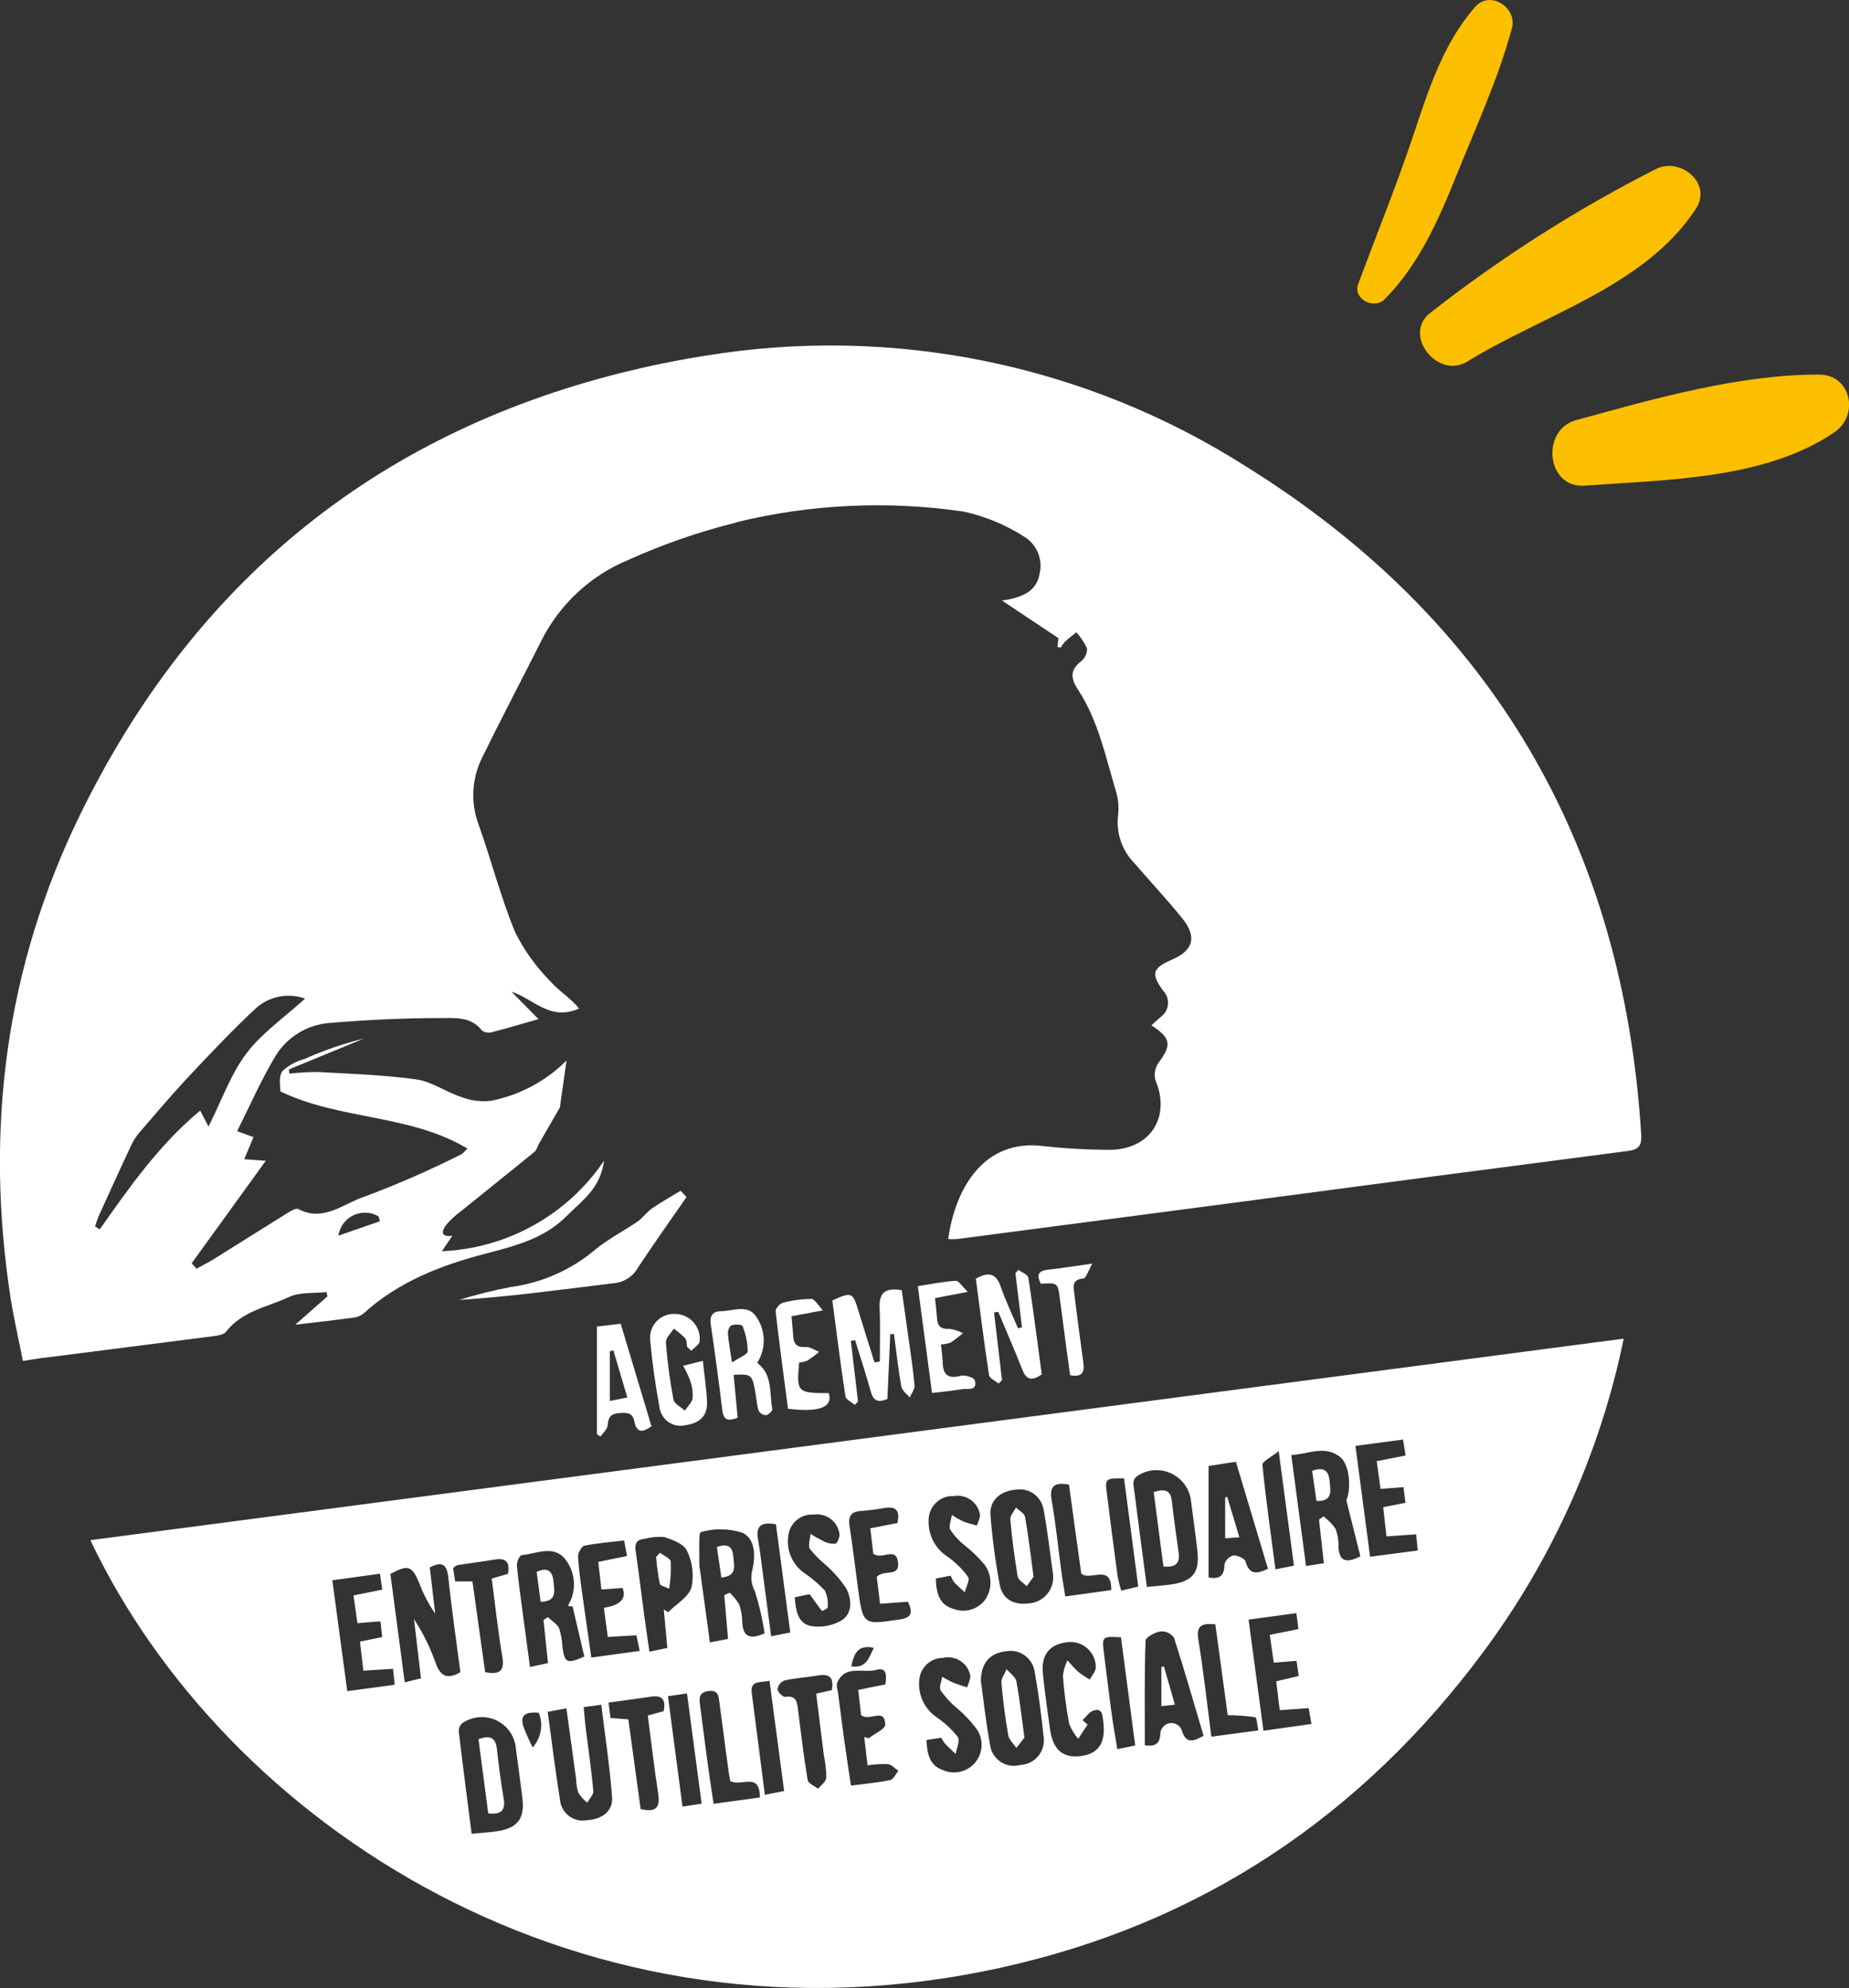
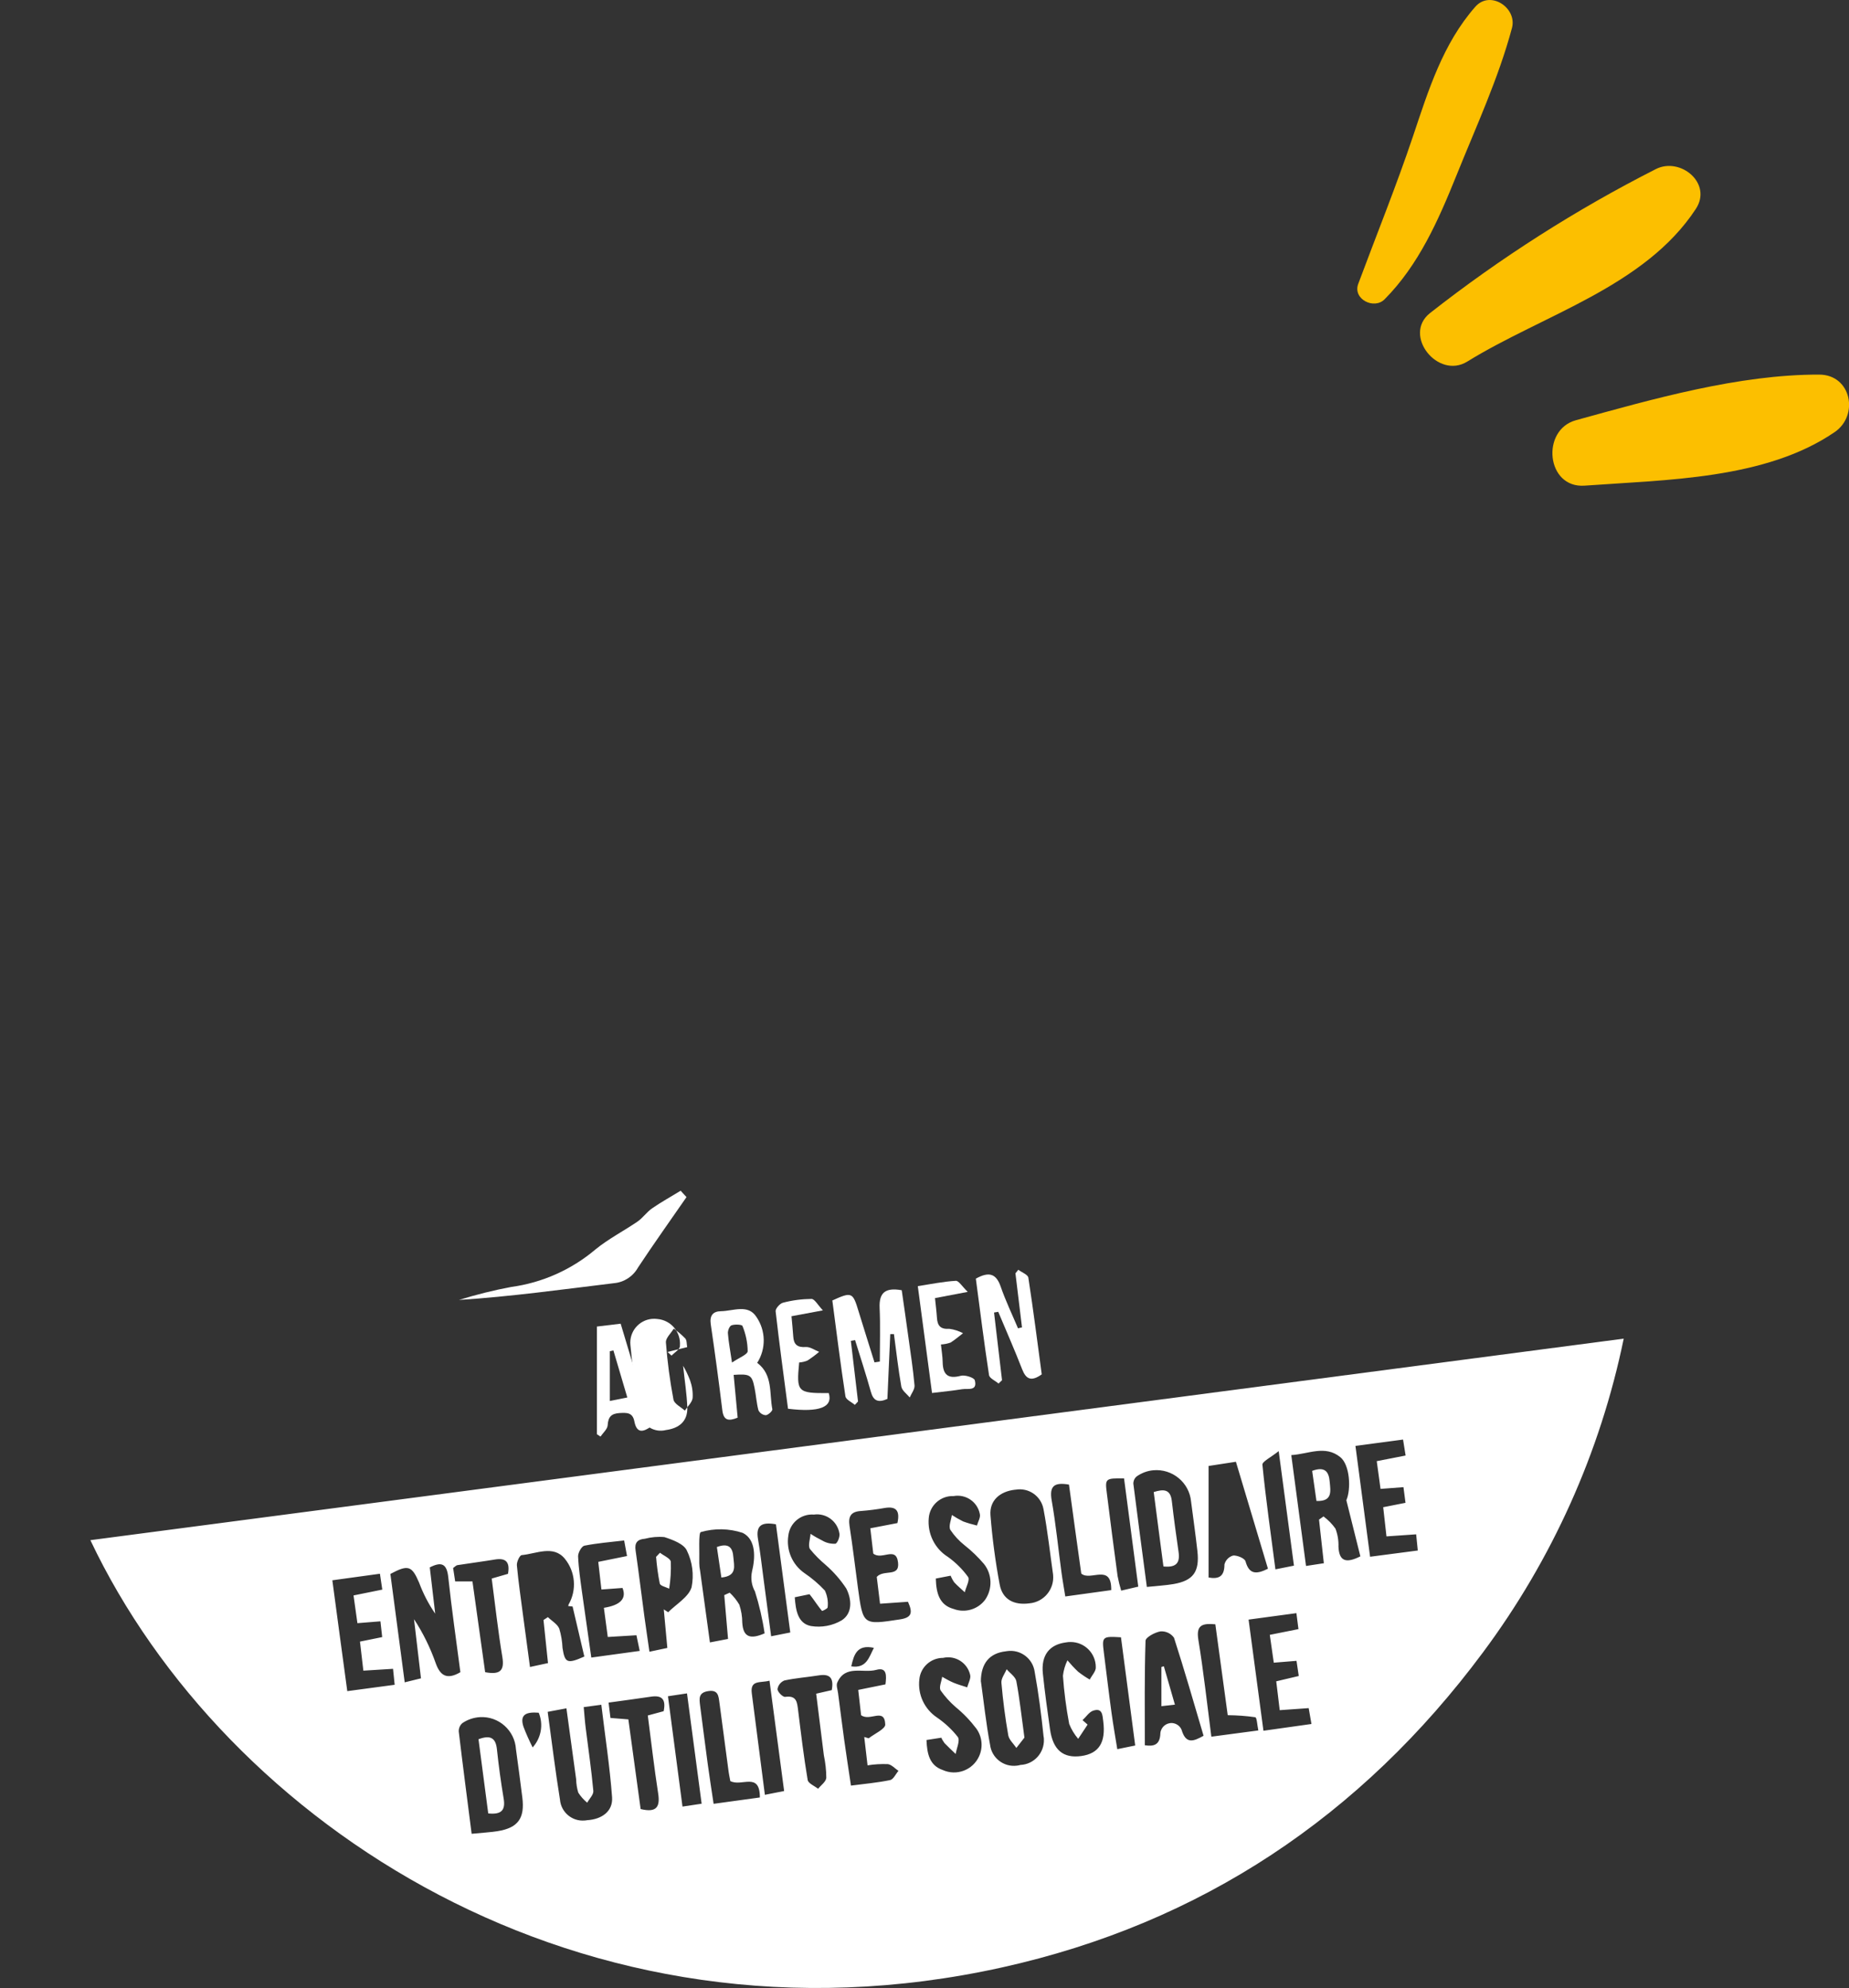
<svg xmlns="http://www.w3.org/2000/svg" id="Calque_1" data-name="Calque 1" width="180.65" height="194.24" viewBox="0 0 180.65 194.24">
  <rect x="0" y="0" width="180.65" height="194.24" fill="#333333" stroke="none" />
  <g id="Groupe_449" data-name="Groupe 449">
    <g id="cDZ6Ph.tif">
      <g id="Groupe_448" data-name="Groupe 448">
-         <path id="Tracé_3418" data-name="Tracé 3418" d="M71.95,51.05c-3.65,.9-7.21,2.14-10.64,3.69-3.65,1.53-6.63,4.31-8.41,7.84-1.93,3.84-3.94,7.65-5.83,11.51-1.01,2.08-1.1,4.49-.25,6.64,1.22,3.45,2.13,7.03,3.53,10.4,.89,1.75,2.04,3.36,3.43,4.76,.83,.95,1.98,1.62,2.8,2.65-2.89,1.25-4.43-.95-6.61-1.65l2.64,2.68c-1.75,.5-3.14,.92-4.55,1.28-.34,.09-.7,.03-.98-.17-1.09-1.42-2.73-1.2-4.12-1.21-3.6,0-7.21,.18-10.8,.48-2.23,.18-4.23,1.45-5.34,3.39-1.35,2.26-2.4,4.69-3.65,7.18l1.6,.58-.91,2.16,2.11,.15-7.24,10.01,.46,.54c.58-.32,1.17-.61,1.73-.96,2.43-1.51,4.84-3.04,7.27-4.55,.29-.18,.75-.43,.96-.32,2.45,1.3,4.41-.54,6.43-1.2,3.24-1.21,6.4-2.59,9.49-4.15,.17-.08,.28-.26,.6-.56-5.67-3.39-12.38-2.75-18.29-5.59,.03-.42-.19-1.41,.2-1.97,.61-.57,1.35-.98,2.16-1.19,1.88-.84,3.83-1.51,5.82-2l-7.34,3.02,.06,.41c.93-.11,1.87-.16,2.81-.16,3.2,.18,6.41,.28,9.57,.72,1.51,.21,2.89,1.22,4.38,1.71,.93,.37,1.95,.5,2.94,.38,2.79-.55,5.36-1.92,7.37-3.93l-.65,4.58c-.7,1.22-1.36,2.36-2.02,3.51-.16,.27-.23,.63-.45,.82-2.36,1.93-4.75,3.83-7.13,5.76-.55,.4-1.06,.86-1.5,1.38-.5,.65-.53,1.24,.6,1.06l-1.03,1.52c6.39-.27,12.27-3.55,15.85-8.85-.37,2.77-2.21,3.95-3.68,5.43-2.21,2.23-5.13,2.93-7.99,3.68-4.35,1.14-8.44,2.74-11.83,5.82-.27,.22-.6,.36-.94,.4-1.76,.24-3.52,.44-5.73,.7l3.14-2.77-.09-.42c-1.23,.14-2.59-.02-3.66,.48-2.11,.99-4.6,1.37-6.17,3.41-.22,.29-.8,.36-1.24,.42-5.64,.73-11.28,1.44-16.91,2.16-.48,.06-.96,.15-1.68,.26-.41-2.08-.88-4.09-1.2-6.12-2.54-16.45-.53-32.29,6.8-47.28,10.99-22.47,28.62-37.07,52.89-43.15,2.69-.67,5.36-1.22,8.03-1.64m0,0c18.39-3.06,37.27,.79,53,10.81,24.03,14.96,36.84,36.92,38.59,65.28,.07,1.13-.32,1.46-1.34,1.59-12.76,1.66-25.51,3.33-38.27,5.03-9.07,1.19-18.15,2.39-27.23,3.57-.29,.02-.58,.02-.87,0,.68-4.92,3.48-9.88,9.4-9.07,2.02,.22,4.05,.34,6.08,.35,4.14,.14,6.35-3.1,4.76-6.82-.15-.59-.03-1.21,.32-1.7,1.29-1.72,1.22-2.38-.7-3.64,.29-.27,.57-.52,.85-.78,.78-.51,1-1.55,.5-2.34-.06-.09-.12-.17-.2-.25-1.25-1.71-1.05-2.22,.88-3.06,2.08-.91,2.44-2.23,.95-4.06s-3.12-3.59-4.68-5.39c-1.19-1.23-1.77-2.93-1.56-4.64,.09-.79,.02-1.59-.21-2.36-1.02-3.37-1.72-6.88-3.69-9.89-.69-1.05-.86-1.9,.26-2.78,.39-.3,.61-.76,.61-1.25-.26-.59-.62-1.13-1.05-1.61-.37,.31-.76,.6-1.11,.93-.16,.18-.3,.37-.42,.57l-.32-.05,.1-.87-5.52-3.68c.17-.03,.44-.05,.71-.11,1.42-.32,2.68-.85,2.97-2.5,.34-1.41-.27-2.87-1.5-3.62-1.82-1.17-3.83-2-5.94-2.46-7.4-1.08-14.94-.73-22.2,1.05M29.79,97.56c-1.62-.57-3.41-.23-4.71,.88-2.28,2.11-4.42,4.38-6.55,6.64-1.69,1.8-3.29,3.69-4.9,5.56-.35,.41-.64,.87-.86,1.36-1.03,2.2-2.04,4.41-3.04,6.62-.18,.39-.3,.8-.45,1.21l.47,.28c2.92-4.16,5.84-8.31,9.81-11.6l.81,1.56c1.34-2.66,2.2-5.18,3.73-7.18,1.54-2.01,3.74-3.53,5.68-5.3v-.02Zm7.33,21.77l-.13-.48c-1.25-.74-2.85-.32-3.59,.92-.17,.29-.29,.62-.34,.96l4.06-1.41Z" fill="#fff" />
        <path id="Tracé_3419" data-name="Tracé 3419" d="M8.83,150.48l149.81-19.69c-2.29,11.11-6.99,21.58-13.77,30.68-11.88,15.98-27.53,26.44-46.95,30.75-41.07,9.11-75.96-14.06-89.09-41.74Zm30.71,13.89l1.59-.39-.68-5.78c.88,1.34,1.59,2.79,2.12,4.3,.45,1.26,1.13,1.63,2.41,.88-.4-3.07-.85-6.15-1.18-9.25-.14-1.37-.67-1.57-1.81-.99,.18,1.55,.35,3.04,.53,4.52-.65-.94-1.17-1.95-1.57-3.02-.71-1.67-1.07-1.79-2.81-.86,.46,3.44,.92,6.91,1.4,10.59Zm35.16-4.8c-.2-1.38-.52-2.75-.94-4.08-.33-.59-.43-1.28-.29-1.94,.33-1.34,.41-3.12-.9-3.78-1.33-.44-2.76-.47-4.1-.08-.24,.05-.12,1.98-.15,3.04,0,.25,.03,.49,.08,.74,.31,2.29,.63,4.58,.96,7l1.77-.34-.37-4.28,.53-.24c.37,.34,.68,.73,.94,1.17,.19,.56,.29,1.16,.29,1.75,.08,1.39,.74,1.69,2.19,1.05h0Zm37.34-4.52c1.05-.11,1.83-.15,2.6-.28,1.94-.33,2.57-1.2,2.35-3.21-.18-1.62-.41-3.23-.62-4.85-.17-1.86-1.83-3.23-3.69-3.06-.58,.05-1.13,.26-1.61,.59-.22,.17-.34,.44-.34,.72,.42,3.32,.86,6.64,1.32,10.09h0Zm-56.1,1.91l-.42-.04s.01-.1,.03-.15c.82-1.42,.67-3.21-.37-4.48-1.12-1.36-2.78-.48-4.21-.35-.2,.02-.5,.67-.47,1,.15,1.63,.39,3.25,.6,4.87,.22,1.65,.45,3.3,.68,5.06l1.76-.38-.44-4.21,.43-.28c.38,.37,.92,.67,1.11,1.12,.19,.62,.29,1.26,.32,1.9,.23,1.46,.46,1.57,2.13,.83l-1.15-4.9Zm-9.87,22.21c1-.1,1.78-.14,2.55-.26,2-.32,2.67-1.27,2.41-3.3-.2-1.57-.4-3.13-.62-4.7-.11-1.84-1.69-3.25-3.53-3.14-.61,.04-1.2,.24-1.7,.58-.24,.2-.37,.51-.36,.82,.39,3.28,.82,6.55,1.26,10h0Zm49.77-14.87c.26,1.86,.49,4.03,.89,6.17,.16,1.29,1.33,2.2,2.62,2.04,.12-.01,.23-.04,.35-.07,1.33-.06,2.35-1.19,2.29-2.52,0-.08-.01-.17-.03-.25-.22-2.11-.49-4.22-.87-6.32-.18-1.31-1.39-2.22-2.7-2.03-.04,0-.09,.01-.13,.02-1.55,.18-2.42,1.13-2.43,2.95h0Zm33.5-11.58c-.17-1.54-.32-2.9-.47-4.25l.44-.31c.45,.34,.85,.74,1.17,1.2,.21,.56,.31,1.15,.29,1.75,.06,1.45,.75,1.65,2.14,.95l-1.37-5.48c.47-1.07,.36-3.45-.6-4.22-1.49-1.19-3.08-.3-4.78-.19l1.44,10.83,1.76-.27Zm-26.46,1.07c-.28-1.96-.52-4.17-.93-6.35-.24-1.28-1.46-2.12-2.74-1.89-.01,0-.03,0-.04,0-1.5,.17-2.51,1.07-2.4,2.5,.18,2.27,.48,4.52,.9,6.76,.27,1.46,1.39,2.05,2.92,1.84,1.4-.13,2.43-1.37,2.3-2.77,0-.03,0-.07-.01-.1h0Zm-49.37,13.47c.41,3,.75,5.79,1.2,8.57,.1,1.23,1.19,2.15,2.42,2.04,.08,0,.15-.02,.23-.03,1.47-.09,2.54-.89,2.44-2.25-.22-2.98-.68-5.95-1.05-9.03l-1.72,.23c.07,.75,.11,1.38,.19,2.01,.26,2.06,.56,4.12,.75,6.18,.03,.36-.39,.77-.6,1.15-.34-.28-.63-.61-.87-.98-.13-.42-.2-.86-.21-1.31l-.95-6.93-1.82,.34Zm58.35,3.26c.89,.13,1.48-.04,1.51-1.19,.06-.59,.58-1.03,1.18-.98,.39,.04,.74,.29,.89,.65,.42,1.44,1.17,1.14,2.15,.59-.96-3.24-1.87-6.43-2.89-9.58-.3-.42-.79-.65-1.31-.62-.55,.09-1.46,.58-1.47,.92-.11,3.35-.07,6.71-.07,10.2h0Zm12.02-17.25l-3.13-10.45-2.67,.41v10.9c.98,.17,1.55-.08,1.55-1.28,.11-.42,.43-.75,.85-.87,.4-.03,1.13,.27,1.21,.57,.34,1.23,1,1.32,2.19,.72h0Zm-46.23,2.79c.09,1.28,.3,2.56,1.58,2.81,1.04,.17,2.11-.03,3.01-.56,1.08-.7,.97-2.08,.44-3.11-.56-.85-1.24-1.63-2.01-2.3-.56-.47-1.08-.99-1.54-1.56-.21-.35,.03-.98,.06-1.48,.38,.25,.77,.47,1.17,.67,.38,.22,.81,.32,1.25,.3,.21-.04,.47-.7,.4-1.01-.19-1.19-1.3-2.01-2.49-1.84-1.25-.1-2.36,.81-2.5,2.06-.22,1.41,.39,2.82,1.55,3.64,.74,.5,1.41,1.07,2.02,1.72,.24,.51,.34,1.09,.27,1.65,0,.11-.52,.37-.55,.34-.32-.38-.6-.8-.89-1.2-.08-.12-.18-.23-.33-.43l-1.45,.3Zm-12.82,1.17l.45,.29c.8-.8,2.01-1.49,2.29-2.45,.24-1.21,.08-2.46-.46-3.57-.29-.65-1.39-1.06-2.2-1.32-.64-.06-1.28,0-1.9,.16-.73,.06-1.03,.38-.91,1.16,.31,2.15,.57,4.31,.86,6.46,.15,1.1,.32,2.2,.49,3.42l1.75-.37c-.12-1.36-.24-2.57-.35-3.78h0Zm40.93,10.83l.5,.44-.92,1.39c-.37-.43-.67-.93-.88-1.46-.29-1.55-.5-3.12-.61-4.7,.06-.53,.21-1.04,.44-1.51,.33,.39,.67,.76,1.04,1.11,.36,.28,.74,.54,1.14,.77,.21-.41,.62-.83,.59-1.21,0-1.36-1.1-2.46-2.46-2.46-.15,0-.31,.01-.46,.04-1.62,.21-2.44,1.26-2.25,3.05,.19,1.82,.44,3.64,.7,5.45,.29,2.02,1.29,2.84,3.05,2.6,1.73-.24,2.41-1.33,2.15-3.38-.08-.6-.07-1.34-.96-1.06-.41,.12-.71,.61-1.06,.93h0Zm-15.24,1.95c.05,1.36,.31,2.48,1.57,2.92,1.36,.62,2.96,.02,3.57-1.34,.4-.88,.3-1.91-.27-2.7-.59-.78-1.27-1.49-2.03-2.11-.55-.48-1.04-1.02-1.46-1.62-.18-.31,.09-.88,.15-1.33,.37,.2,.73,.42,1.12,.58,.43,.18,.88,.3,1.33,.45,.1-.42,.39-.89,.28-1.24-.28-1.18-1.46-1.91-2.64-1.64-1.2,0-2.21,.91-2.32,2.11-.17,1.47,.5,2.9,1.73,3.72,.77,.53,1.46,1.17,2.03,1.9,.24,.34-.12,1.1-.21,1.66-.37-.35-.74-.7-1.09-1.06-.12-.17-.23-.34-.31-.53l-1.48,.23Zm.91-15.77c.04,1.45,.37,2.59,1.74,2.96,1.11,.42,2.37,.05,3.08-.9,.73-1.06,.69-2.48-.11-3.49-.57-.67-1.21-1.29-1.91-1.84-.54-.43-1-.93-1.38-1.5-.19-.36,.08-.96,.15-1.45,.35,.23,.72,.44,1.1,.63,.44,.16,.89,.29,1.35,.4,.1-.38,.37-.8,.28-1.13-.23-1.19-1.37-1.96-2.56-1.75-1.26-.05-2.33,.9-2.43,2.15-.14,1.52,.58,2.99,1.88,3.8,.75,.54,1.42,1.2,1.96,1.95,.2,.29-.2,.99-.32,1.5-.34-.32-.71-.62-1.03-.97-.14-.2-.26-.42-.35-.65l-1.45,.28Zm-6.99,15.47l.43,.13c.57-.45,1.64-.92,1.62-1.35-.06-1.7-1.49-.26-2.36-.91l-.28-2.47,2.66-.54c.1-.82,.17-1.71-.89-1.42-1.29,.36-3.04-.54-3.82,1.25-.12,.28,.04,.68,.08,1.03,.2,1.52,.39,3.05,.6,4.57,.2,1.45,.43,2.91,.66,4.46,1.4-.18,2.63-.29,3.83-.54,.32-.07,.54-.59,.81-.9-.34-.23-.67-.61-1.04-.66-.66-.02-1.32,.01-1.98,.12-.12-1.01-.22-1.88-.32-2.76h0Zm3.24-20.91c.27-1.23-.15-1.64-1.22-1.47-.78,.14-1.56,.24-2.35,.3-.98,.06-1.25,.53-1.11,1.46,.31,2.01,.55,4.03,.82,6.04,.5,3.68,.49,3.64,4.11,3.09,1.2-.18,1.24-.69,.78-1.72l-2.73,.19-.32-2.62c.69-.77,2.25,.07,2.08-1.41-.19-1.64-1.58-.18-2.42-.87-.08-.69-.18-1.54-.29-2.47l2.65-.51Zm-28.3,11.14l-.38-2.85q2.44-.39,1.82-1.94l-2.06,.15c-.11-.97-.21-1.83-.31-2.7l2.81-.57-.28-1.52c-1.36,.16-2.64,.26-3.89,.51-.27,.06-.62,.69-.61,1.04,.05,1.19,.23,2.37,.39,3.55,.29,2.09,.59,4.17,.9,6.34l4.73-.65-.32-1.53-2.81,.17Zm73.05-18.66c.48,3.68,.95,7.19,1.43,10.82l4.66-.61-.16-1.58-2.9,.2c-.12-1.06-.22-1.96-.32-2.85l2.18-.43c-.07-.55-.13-1.01-.2-1.53l-2.24,.17c-.13-.94-.25-1.79-.37-2.71l2.82-.55-.25-1.56-4.65,.62Zm-10.44,16.98c.5,3.71,.97,7.25,1.45,10.84l4.69-.66-.27-1.55-2.83,.2c-.12-1.02-.23-1.93-.34-2.82l2.2-.52-.22-1.48-2.22,.18c-.13-.93-.25-1.79-.39-2.72l2.8-.56-.2-1.56-4.67,.63Zm-84.83,.15l-2.24,.18-.38-2.71,2.81-.57-.23-1.55-4.65,.64c.5,3.72,.97,7.25,1.46,10.83l4.63-.62-.16-1.56-2.9,.18-.33-2.84,2.17-.44-.17-1.53Zm44.1,6.74c.23-1.22-.19-1.63-1.26-1.46-1.12,.18-2.27,.26-3.37,.5-.36,.15-.61,.47-.67,.85,.02,.28,.53,.79,.76,.75,1.14-.16,1.16,.56,1.26,1.34,.28,2.26,.55,4.53,.93,6.78,.06,.34,.67,.58,1.02,.86,.28-.35,.77-.69,.8-1.07,0-.74-.09-1.48-.24-2.21-.25-1.99-.5-3.99-.75-6.01l1.53-.35Zm-35.1-10.63l1.24,8.86c1.45,.27,1.9-.14,1.68-1.48-.42-2.53-.7-5.08-1.04-7.67l1.59-.46c.21-1.14-.2-1.58-1.27-1.4-1.22,.2-2.45,.36-3.67,.55-.13,.02-.23,.15-.42,.28l.2,1.31h1.7Zm13.3,11.84l.18,1.49,1.75,.14c.41,2.97,.81,5.89,1.2,8.76,1.56,.38,1.92-.21,1.71-1.54-.39-2.52-.68-5.06-1.01-7.6l1.55-.42c.24-1.15-.16-1.58-1.23-1.42-1.32,.2-2.64,.37-4.15,.58h0Zm11.89,7.65c-.06-.32-.15-.75-.2-1.18-.29-2.16-.58-4.31-.86-6.47-.09-.66-.12-1.29-1.11-1.13-.96,.15-.86,.75-.78,1.41,.25,1.91,.49,3.83,.75,5.74,.17,1.26,.37,2.51,.57,3.86l4.52-.62c0-2.56-1.8-1-2.9-1.61h0Zm33.09-28.96c-1.4-.24-1.94,.1-1.69,1.54,.41,2.34,.64,4.7,.96,7.06,.1,.75,.24,1.5,.37,2.33l4.49-.62c.04-2.67-2.05-.83-2.93-1.62-.4-2.84-.8-5.76-1.2-8.69h0Zm14.3,13.65c-1.3-.12-1.89,.09-1.66,1.51,.51,3.11,.85,6.24,1.27,9.47l4.59-.61c-.11-.53-.14-1.26-.3-1.29-.89-.13-1.79-.19-2.69-.2-.39-2.9-.79-5.83-1.21-8.88h0Zm-42.93-9.77c-1.43-.26-1.98,.14-1.75,1.46s.37,2.64,.55,3.96c.24,1.79,.47,3.59,.73,5.52l1.87-.37c-.47-3.59-.93-7.05-1.4-10.57h0Zm-1.08,26.43l1.88-.37c-.48-3.63-.94-7.12-1.43-10.78-.89,.24-1.9-.11-1.73,1.23,.41,3.22,.83,6.44,1.28,9.92h0Zm-6.18,.87l-1.43-10.78-1.86,.28c.48,3.63,.94,7.13,1.42,10.78l1.87-.28Zm42.36-5.69l-1.39-10.57c-1.83-.11-1.87-.07-1.67,1.51,.25,1.96,.48,3.93,.75,5.89,.16,1.15,.36,2.3,.56,3.53l1.76-.36Zm-1.09-26.09c-1.82-.03-1.87,0-1.68,1.45,.34,2.7,.68,5.39,1.05,8.09,.09,.48,.21,.96,.35,1.42l1.67-.39c-.47-3.56-.92-7.03-1.39-10.58h0Zm14.8,8.88l1.8-.36c-.48-3.64-.95-7.14-1.49-11.19-.76,.61-1.62,1.02-1.59,1.33,.33,3.37,.82,6.74,1.27,10.22h0Zm-71.98,14.01c-1.16-.09-1.9,.12-1.5,1.36,.26,.69,.57,1.37,.9,2.03,.84-.93,1.07-2.25,.59-3.4h0Zm30.53-4.53c1.49,.22,1.72-.87,2.21-1.81-1.62-.35-1.95,.62-2.21,1.81h0Z" fill="#fff" />
        <path id="Tracé_3420" data-name="Tracé 3420" d="M67.08,116.95c-1.59,2.3-3.21,4.57-4.75,6.9-.48,.86-1.35,1.43-2.33,1.52-5.03,.61-10.06,1.31-15.16,1.64,1.68-.52,3.39-.95,5.11-1.27,3.03-.41,5.89-1.69,8.22-3.66,1.27-1.04,2.76-1.8,4.12-2.73,.52-.36,.9-.93,1.42-1.29,.9-.62,1.86-1.15,2.79-1.72l.57,.62Z" fill="#fff" />
        <path id="Tracé_3421" data-name="Tracé 3421" d="M85.96,133.04c0-1.76,.06-3.51-.02-5.26-.06-1.46,.53-2.01,2.16-1.72,.21,1.48,.44,3.03,.65,4.58,.22,1.57,.46,3.14,.6,4.72,.03,.38-.3,.79-.47,1.18-.28-.35-.75-.67-.82-1.07-.3-1.7-.49-3.41-.72-5.12h-.36c-.09,2.12-.19,4.25-.28,6.33-.92,.41-1.38,.17-1.62-.71-.47-1.69-1.02-3.36-1.54-5.04l-.41,.08,.7,5.92-.31,.33c-.32-.27-.87-.51-.92-.83-.48-3.13-.87-6.27-1.28-9.37,1.9-.86,2-.81,2.56,1.05,.51,1.67,1.04,3.33,1.56,5l.53-.08Z" fill="#fff" />
        <path id="Tracé_3422" data-name="Tracé 3422" d="M95.34,124.93c1.32-.74,2-.46,2.43,.78,.48,1.39,1.12,2.72,1.69,4.07l.39-.09c-.21-1.76-.43-3.52-.64-5.28l.28-.35c.34,.26,.93,.47,.98,.77,.49,3.17,.89,6.36,1.31,9.45-1.04,.74-1.54,.47-1.92-.51-.73-1.88-1.55-3.73-2.33-5.6l-.41,.07c.26,2.2,.52,4.41,.78,6.61l-.34,.33c-.32-.28-.88-.51-.93-.83-.48-3.13-.87-6.27-1.29-9.43Z" fill="#fff" />
        <path id="Tracé_3423" data-name="Tracé 3423" d="M74,133.17c1.53,1.17,1.15,2.96,1.46,4.52,.03,.16-.4,.56-.64,.58-.31-.02-.58-.2-.72-.48-.19-.71-.23-1.47-.38-2.19-.25-1.26-.43-1.38-2.04-1.27,.13,1.39,.26,2.78,.39,4.18-.9,.37-1.38,.28-1.5-.74-.34-2.8-.72-5.6-1.13-8.4-.12-.85,.23-1.25,1-1.26,1.19-.02,2.64-.71,3.45,.54,.94,1.35,.97,3.14,.08,4.52Zm-2.49-.04c.7-.48,1.52-.78,1.54-1.11-.01-.85-.19-1.69-.51-2.47-.05-.14-.74-.18-1.07-.06-.2,.07-.38,.53-.35,.8,.06,.82,.22,1.62,.4,2.85Z" fill="#fff" />
-         <path id="Tracé_3424" data-name="Tracé 3424" d="M67.14,131.62c-.06-.29-.02-.65-.19-.85-.34-.35-.72-.67-1.12-.96-.27,.45-.8,.92-.77,1.35,.14,1.88,.39,3.74,.74,5.59,.08,.41,.72,.72,1.11,1.07,.27-.41,.7-.79,.76-1.22,.04-.59-.05-1.18-.25-1.74-.19-.49-.41-.97-.68-1.42l1.93-.48c.16,1.5,.36,2.77,.41,4.04,.06,1.39-.81,2.07-2.09,2.24-1.1,.28-2.22-.38-2.5-1.48-.02-.08-.03-.15-.05-.23-.41-2.19-.72-4.4-.92-6.61-.12-1.28,.82-2.42,2.1-2.54,.18-.02,.35-.01,.53,.01,1.33,.11,2.31,1.27,2.21,2.6,0,.03,0,.05,0,.07-.04,.33-.54,.61-.82,.91l-.39-.36Z" fill="#fff" />
+         <path id="Tracé_3424" data-name="Tracé 3424" d="M67.14,131.62c-.06-.29-.02-.65-.19-.85-.34-.35-.72-.67-1.12-.96-.27,.45-.8,.92-.77,1.35,.14,1.88,.39,3.74,.74,5.59,.08,.41,.72,.72,1.11,1.07,.27-.41,.7-.79,.76-1.22,.04-.59-.05-1.18-.25-1.74-.19-.49-.41-.97-.68-1.42c.16,1.5,.36,2.77,.41,4.04,.06,1.39-.81,2.07-2.09,2.24-1.1,.28-2.22-.38-2.5-1.48-.02-.08-.03-.15-.05-.23-.41-2.19-.72-4.4-.92-6.61-.12-1.28,.82-2.42,2.1-2.54,.18-.02,.35-.01,.53,.01,1.33,.11,2.31,1.27,2.21,2.6,0,.03,0,.05,0,.07-.04,.33-.54,.61-.82,.91l-.39-.36Z" fill="#fff" />
        <path id="Tracé_3425" data-name="Tracé 3425" d="M58.31,129.61l2.33-.28c1,3.34,2,6.65,3.01,10.02-.8,.58-1.44,.73-1.67-.47-.17-.89-.75-.86-1.45-.82-.8,.05-1.11,.37-1.16,1.19-.02,.38-.45,.74-.7,1.11l-.35-.23v-10.52Zm1.62,2.33l-.35,.08v4.86l1.71-.34c-.49-1.66-.92-3.13-1.36-4.6Z" fill="#fff" />
        <path id="Tracé_3426" data-name="Tracé 3426" d="M91.93,131.35c.07,.66,.16,1.19,.17,1.72,.02,1.22,.49,1.69,1.77,1.35,.41-.11,1.31,.18,1.37,.44,.28,1.09-.69,.78-1.24,.87-.91,.15-1.83,.23-2.94,.37-.47-3.51-.92-6.87-1.39-10.44,1.31-.2,2.5-.45,3.71-.52,.29-.02,.61,.54,1.17,1.08l-3.2,.61c.07,.68,.15,1.3,.19,1.92,.05,.78,.35,1.14,1.21,1.08,.47,.06,.92,.21,1.34,.43-.4,.31-.79,.64-1.21,.91-.3,.11-.61,.17-.93,.19Z" fill="#fff" />
        <path id="Tracé_3427" data-name="Tracé 3427" d="M80.39,128.03l-3.06,.57c.06,.7,.13,1.32,.17,1.95,.04,.8,.39,1.12,1.23,1.06,.42-.03,.86,.3,1.3,.47-.36,.31-.74,.59-1.14,.85-.26,.11-.53,.17-.81,.19-.28,2.9-.17,3.01,2.89,2.99,.43,1.37-.9,1.91-3.98,1.53-.41-3.15-.85-6.33-1.21-9.52-.03-.26,.42-.77,.72-.84,.91-.24,1.84-.36,2.78-.37,.31,0,.61,.58,1.11,1.11Z" fill="#fff" />
-         <path id="Tracé_3428" data-name="Tracé 3428" d="M104.55,134.36c-.33-2.43-.67-4.87-.98-7.32-.22-1.72-.2-1.72-1.88-1.61-.37-.74-.37-1.26,.67-1.37,1.27-.14,2.53-.34,4.36-.6-.42,.74-.61,1.43-.87,1.45-1.23,.11-.95,.93-.87,1.63,.27,2.21,.56,4.42,.87,6.62,.14,.99-.19,1.41-1.3,1.2Z" fill="#fff" />
        <path id="Tracé_3429" data-name="Tracé 3429" d="M70.04,151.15c1.21-.45,1.55,.12,1.61,.99,.06,.83,.41,1.84-1.17,1.99l-.44-2.98Z" fill="#fff" />
        <path id="Tracé_3430" data-name="Tracé 3430" d="M113.67,153.05c-.32-2.45-.64-4.83-.95-7.27,1.01-.32,1.64-.26,1.77,.88,.19,1.67,.42,3.33,.66,4.99,.14,1-.18,1.53-1.47,1.4Z" fill="#fff" />
-         <path id="Tracé_3431" data-name="Tracé 3431" d="M52.82,156.5l-.39-2.93c1.14-.51,1.56,0,1.65,.96,.08,.9,.36,1.95-1.26,1.97Z" fill="#fff" />
        <path id="Tracé_3432" data-name="Tracé 3432" d="M47.7,177.17c-.33-2.48-.64-4.85-.95-7.24,1.13-.42,1.68-.17,1.8,.98,.17,1.61,.39,3.22,.66,4.83,.19,1.13-.23,1.57-1.5,1.44Z" fill="#fff" />
        <path id="Tracé_3433" data-name="Tracé 3433" d="M100.09,169.77l-.79,1.01c-.27-.41-.71-.79-.79-1.23-.3-1.7-.52-3.41-.67-5.13-.04-.43,.33-.89,.51-1.33,.33,.39,.87,.74,.95,1.18,.32,1.69,.5,3.41,.79,5.51Z" fill="#fff" />
        <path id="Tracé_3434" data-name="Tracé 3434" d="M128.2,143.71c1.26-.47,1.63,.11,1.71,1.03s.33,1.97-1.29,1.91c-.14-.96-.27-1.92-.42-2.94Z" fill="#fff" />
-         <path id="Tracé_3435" data-name="Tracé 3435" d="M100.99,154.04l-.68,.94c-.3-.31-.81-.59-.88-.95-.31-1.85-.56-3.71-.72-5.57-.03-.37,.36-.78,.55-1.17,.31,.3,.83,.57,.89,.92,.33,1.84,.54,3.71,.83,5.83Z" fill="#fff" />
        <path id="Tracé_3436" data-name="Tracé 3436" d="M114.79,166.55l-1.32,.15v-3.83l.24-.07,1.08,3.75Z" fill="#fff" />
-         <path id="Tracé_3437" data-name="Tracé 3437" d="M121.09,150.2l-1.39,.1v-4l.2-.05,1.19,3.95Z" fill="#fff" />
        <path id="Tracé_3438" data-name="Tracé 3438" d="M64.48,151.71c.37,.29,1.02,.55,1.06,.88,.03,.88-.02,1.76-.16,2.63-.32-.16-.86-.27-.92-.5-.17-.86-.29-1.73-.36-2.61l.38-.4Z" fill="#fff" />
      </g>
    </g>
    <path id="Tracé_3439" data-name="Tracé 3439" d="M135.28,29.24c3.34-3.37,5.25-7.72,7.01-12.08,1.9-4.73,4.11-9.49,5.43-14.42,.53-1.97-2.12-3.74-3.58-2.08-3.18,3.62-4.58,8.16-6.09,12.66-1.64,4.88-3.56,9.61-5.35,14.42-.55,1.49,1.55,2.54,2.58,1.5h0Z" fill="#fcbf00" />
    <path id="Tracé_3440" data-name="Tracé 3440" d="M143.35,35.33c7.43-4.59,17.34-7.31,22.33-14.91,1.66-2.52-1.52-5.11-3.9-3.9-7.8,3.96-15.2,8.68-22.08,14.08-2.68,2.15,.78,6.5,3.65,4.73h0Z" fill="#fcbf00" />
    <path id="Tracé_3441" data-name="Tracé 3441" d="M154.82,47.45c7.93-.58,17.68-.6,24.44-5.24,2.38-1.63,1.62-5.6-1.52-5.61-7.84-.02-16.24,2.38-23.78,4.46-3.43,.95-2.89,6.66,.86,6.39h0Z" fill="#fcbf00" />
  </g>
</svg>